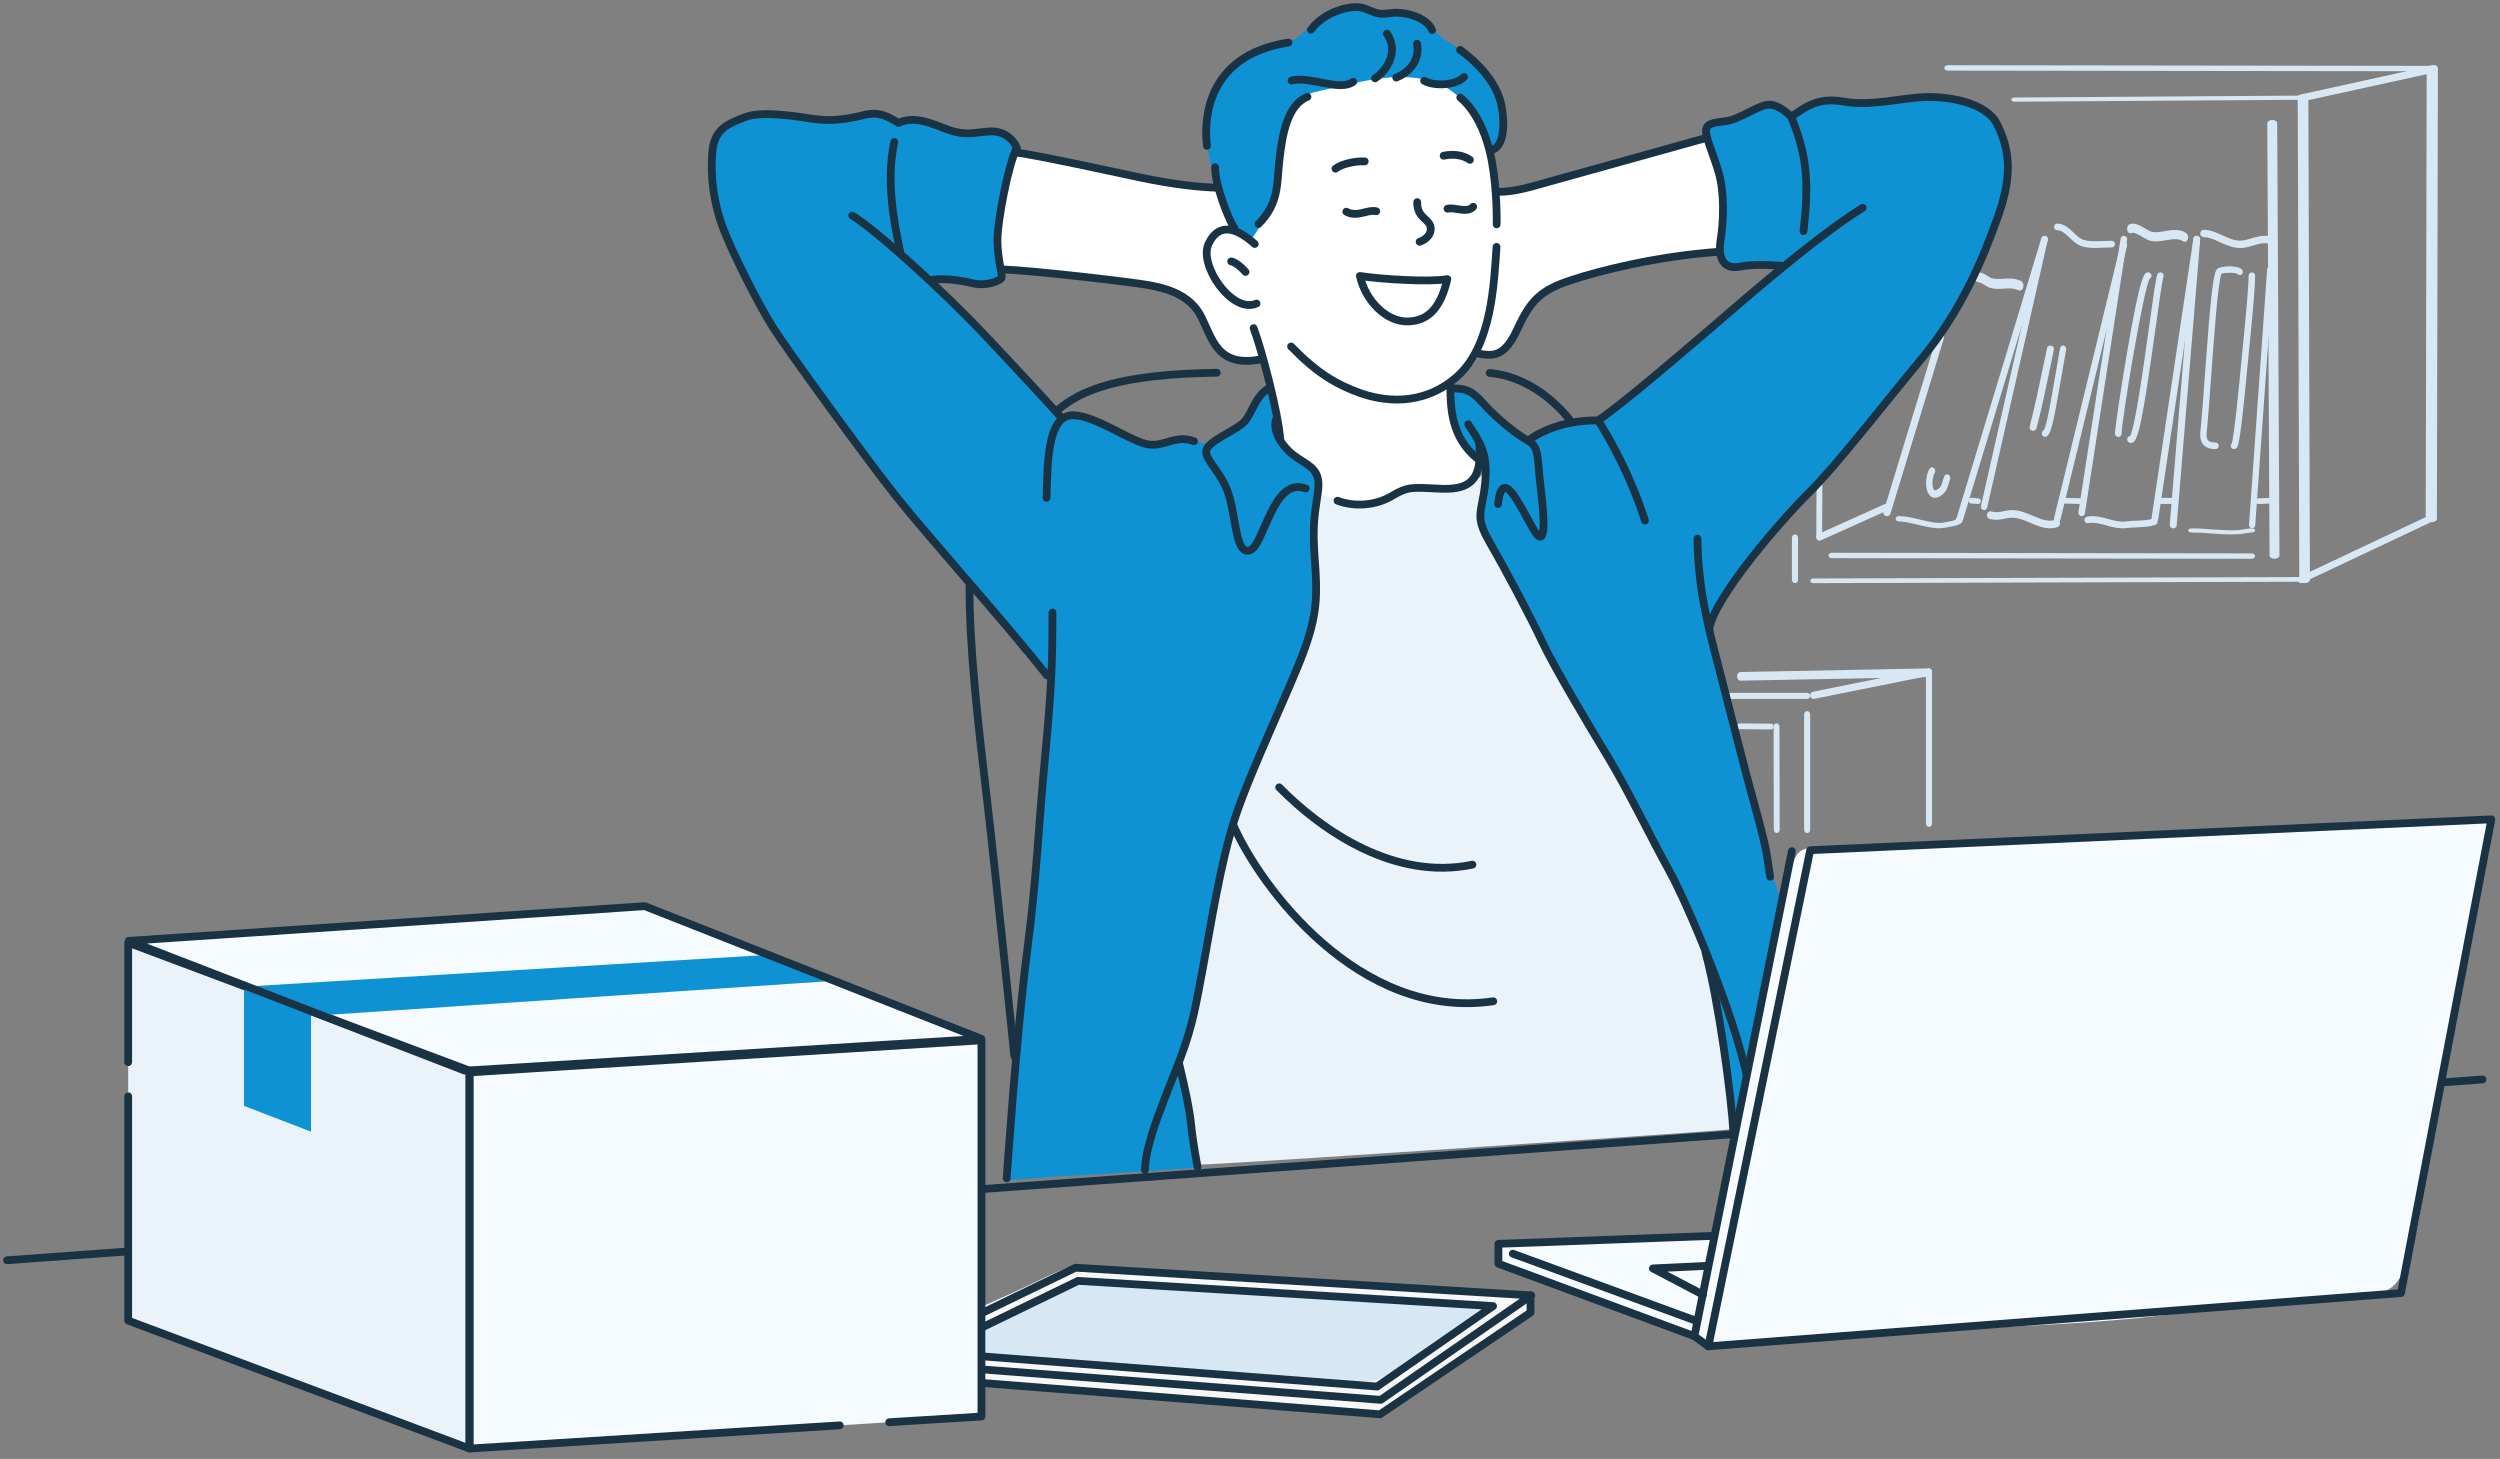
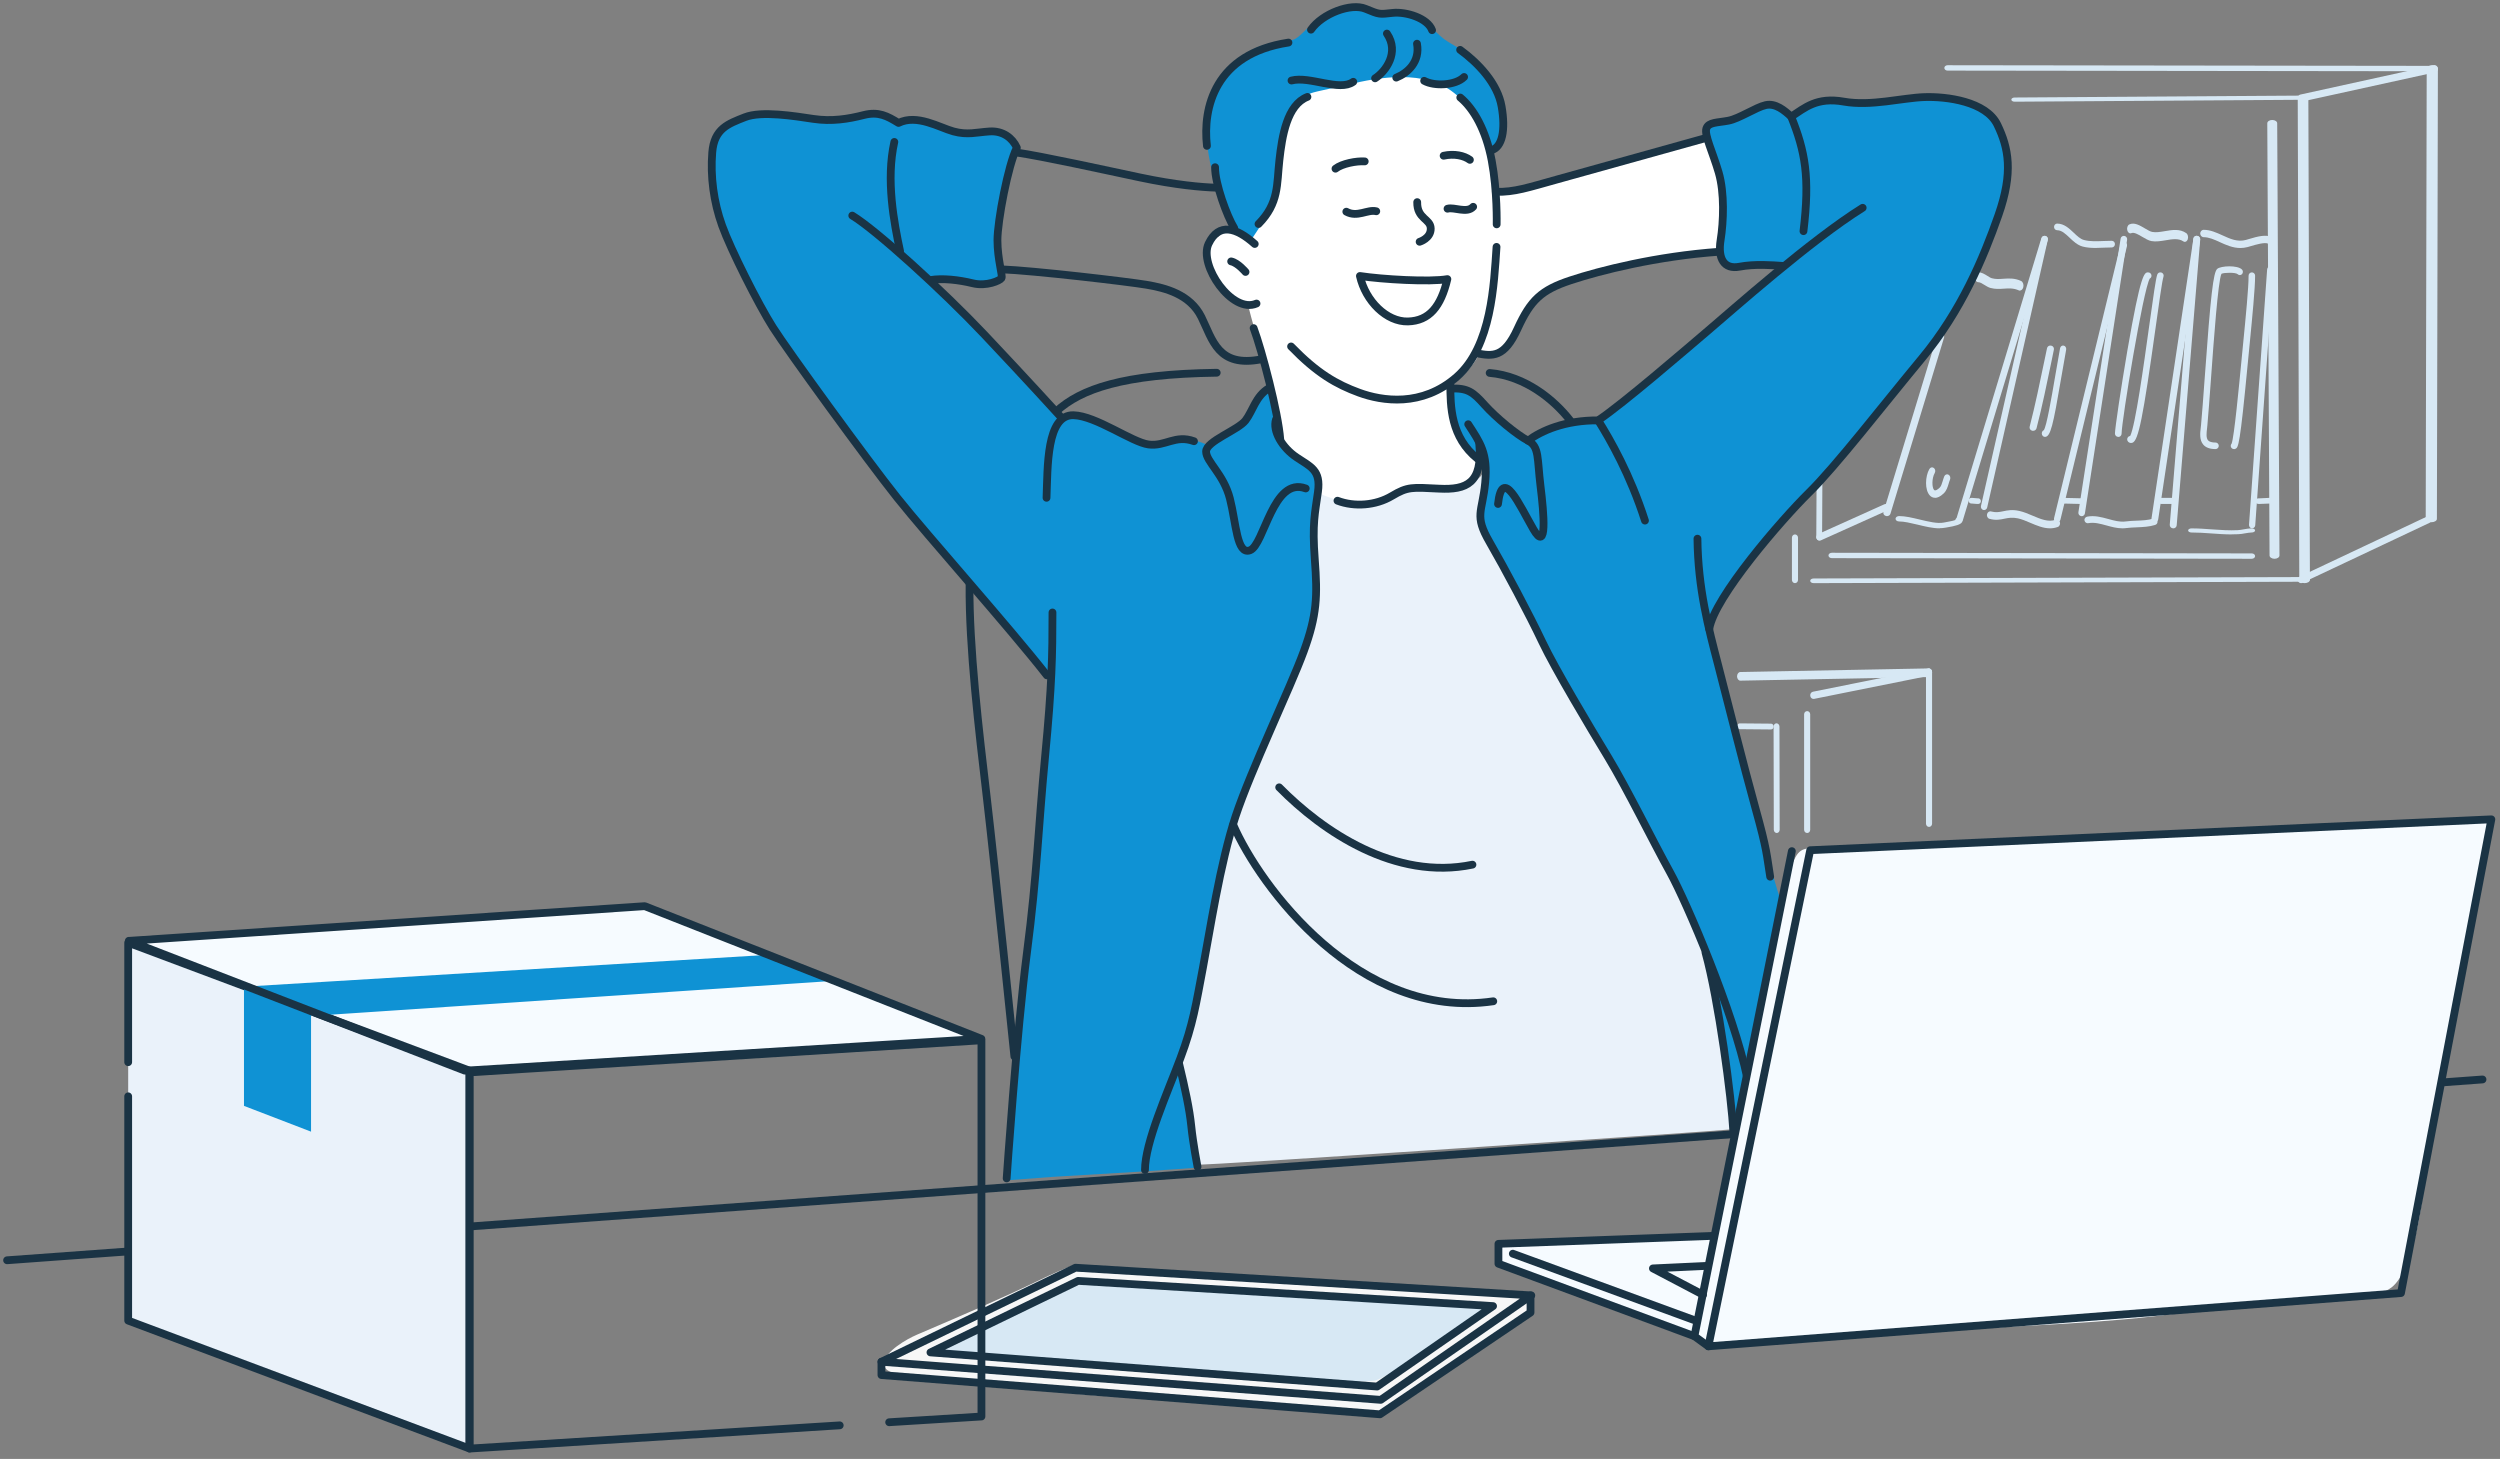
<svg xmlns="http://www.w3.org/2000/svg" fill="none" height="206" viewBox="0 0 353 206" width="353">
  <rect x="0" y="0" width="353" height="206" fill="#808080" stroke="none" />
  <path clip-rule="evenodd" d="m180.61 62.32c-.38-.06.1-1.35.03-1.67-.25-1.11-.41-2.24-.64-3.35-.99-4.71-2.66-9.75-3.81-14.35 0 0-1.46-.4-1.72-.6-1.71-1.28-4.49-4.43-4.1-6.76.2-1.21 1.03-1.69 1.92-2.39 1.67-1.34 3.19-1.96 4.1-3.99 1.7-3.82 1.59-8.27 3.35-12.08 3.54-7.66 13.59-11.66 21.26-8.46 4.53 1.89 6.99 4.2 8.66 8.66.96 2.57 1.46 7.35 1.68 10.05.29 3.46.6 8.58.16 12.12-.39 3.14-.84 5.75-1.85 8.77-.76 2.27-2.26 4.15-4.05 5.64-.42.35-.97.92-.97.92s.2 3.28.32 3.69c.25.83 1.01 3.19 1.89 4.45 1.06 1.51 2.24 1.89 2.24 1.89s.45 2.08-2.01 3.61c-2.03 1.27-5.85.35-8.1.6-1.71.19-2.54 1.16-4.13 1.76-1.27.47-2.6.8-3.92.6-2.58-.39-4.89-.81-4.89-.81s.47-2.74-.1-3.57c-.91-1.32-2.96-1.99-3.89-3.24-.34-.46-.91-1.4-1.44-1.49z" fill="#fff" fill-rule="evenodd" />
-   <path clip-rule="evenodd" d="m174.02 31.93c-.19-1.13-1-2.54-1.35-3.47-.13-.36-.81-1.76-.81-1.76s-2.21-.14-3.3-.42c-3.76-.97-9.19-1.6-11.97-2.2-2.77-.6-9.01-1.82-9.01-1.82l-3.95-.71s-2.34 4.92-2.66 6.2c-.3 1.22-.4 2.44-.37 3.7.04 1.8.62 6.66.62 6.66s4.19.5 5.73.66c4.72.5 9.37.46 14.07 1.4 1.42.28 3.95.68 5.27 1.32 4.62 2.26 4.23 7.8 7.98 9.17.93.34 3.79.04 3.79.04s1.53-.38 1.49-.9c-.09-1.39-.46-2.95-.99-4.24-.57-1.41-.89-3-1.35-4.46-.72-2.26-1.17-3.72-1.97-5.96-.85-2.41-1.22-3.21-1.22-3.21z" fill="#fff" fill-rule="evenodd" />
  <path clip-rule="evenodd" d="m241.02 19.62s1.82 3.72 2.05 5.48c.32 2.48.37 4.29.32 6.78-.01.64-.54 3.52-.54 3.52s-1.44.21-1.9.26c-1.12.1-2.32.24-3.42.45-5.29.99-12.51 1.65-17.35 4.19-2.07 1.09-3.95 2.54-4.63 3.8-.68 1.27-1.6 4.29-3.46 5.47-.92.59-1 .44-2.05.67-.13.03-2.1.07-2.1.07s1.14-2.39 1.22-2.79c.42-1.96.6-4.01.78-6.01.26-3 .6-6.5.27-9.49-.09-.83-.47-2.93.2-3.68 1-1.11 2.47-1.56 3.83-1.71 2.38-.26 3.73-.98 6.08-1.46 1.49-.31 5.7-1.38 5.7-1.38s6.98-1.26 10.13-2.8c1.13-.55 4.88-1.36 4.88-1.36z" fill="#fff" fill-rule="evenodd" />
  <path clip-rule="evenodd" d="m209.71 66.27c.4 2.76-1.28 5.49-.54 8.28.55 2.06 2.56 4.51 3.7 6.32 2.41 3.86 4.61 7.93 6.79 11.92 7.33 13.36 15.79 26.4 21.1 40.76 2.1 5.68 4.5 25.84 3.78 25.91-2.64.28-75.03 5.21-75.48 4.98-.47-.24-.28-1.27-.47-1.72-.69-1.6-.09-2.87-.54-4.56-1.25-3.18-2.15-7.2-1.18-10.2-.33-2.28.59-4.9.95-7.15 2.74-17.1 6.54-33.91 10.73-50.65 1.15-4.62 2.17-9.43 3.1-14.06.43-2.15 3.06-7.66 3.06-7.66s1.6 1.31 2.37 1.57c2.51.84 5.14 2.26 7.79 1.2 1.54-.62 3.07-1.75 4.65-2.15 2.14-.53 4.53.31 6.67-.12 1.15-.23 2.03-.84 2.86-1.67.52-.52.51-2 .65-1.01z" fill="#eaf2fa" fill-rule="evenodd" />
  <path clip-rule="evenodd" d="m205.33 54.53c.88-.32 2.35.56 2.89 1.11.71.71 2.78 2.86 4.71 4.29 1.77 1.31 3.14 2.21 3.14 2.21s1.73-1.71 2.94-1.83c1.7-.17 7.09-1.13 7.09-1.13s5.96-5.19 9.06-7.5c1.91-1.42 9.61-8.11 9.61-8.11l7.18-5.64s-1.48-.7-1.99-.7c-1.52 0-1.95.14-3.45.39-.52.09-2.21.56-2.97-.39s-.48-2.22-.48-2.86c0-2.31.55-4.49.06-6.95-.52-2.61-1.18-6.11-1.46-6.75s-.73-2.72-.34-3.11c.88-.88 3.57-.61 4.63-1.22 1.34-.77 2.73-2.17 4.64-1.41 1.13.45 2.35 1.68 2.35 1.68s3.1-1.91 4.14-2.17c2.02-.51 2.71-.16 4.68.17 3.54.59 7.84-.83 11.36-.83 1.98 0 6.15.74 7.65 2.24 1.41 1.41 2.18 3.61 2.47 5.46 1.04 6.78-2.44 14.46-6.17 20.21-6.54 10.06-12.62 17.65-20.58 26.66-3.75 4.25-7.34 8.32-10.86 12.71-1.32 1.65-4.35 7.01-4.35 7.01s1.35 5.22 1.68 6.83c1.05 5.05 2.48 9.51 3.78 14.49 1.24 4.74 2.01 7.92 3.19 12.67.47 1.88 1.69 5.77 1.69 5.77s-1.77 11.3-3.04 16.41c-.92 3.7-2.75 15.43-2.75 15.43l-1.37-2.28s-.58-6.53-.9-9.42c-.59-5.41-2.03-11.85-2.03-11.85s-5.51-12.97-8.76-18.78c-1.59-2.84-4.37-8.34-6.06-11.1-4.84-7.94-5.81-9.84-9.47-16.7-1.88-3.52-5.68-9.67-6.95-13.46-.39-1.17-1.3-.86-1.05-3.93s.31-6.74.31-6.74-2.22-1.66-2.91-2.7c-.76-1.13-2-5.77-2-5.77s-.24-2.06.65-2.37z" fill="#0f92d4" fill-rule="evenodd" />
  <path clip-rule="evenodd" d="m179.42 54.63s.35 1.59 1 4.47c.17.76.02 2.81.65 3.45 1.87 1.88 4.59 2.81 5.17 5.7.5 2.52-.98 4.63-.8 7.18s.22 5.21.34 8.09c.14 3.26-.77 6.07-2.04 9.63-1.38 3.89-3.7 8.04-4.99 11.26-2.38 5.96-5.24 13.19-5.99 17.87-.67 4.17-2.34 11.67-3.12 15.87-1.01 5.43-3.16 12-3.16 12s.43 2.48.89 4.34c.56 2.24.5 3.42 1.08 5.72.25.99.66 4.66.66 4.66l-7.54.53-12.89.77-6.49.49s.53-5.24.53-6.08c0-4.55.61-9.96 1.05-14.43 1.27-12.71 2.56-23.5 3.72-36.24.36-3.97.75-14.1.75-14.1s-4.37-5.2-5.96-6.96c-3.92-4.36-7.36-8.84-11.31-13.19-3.83-4.22-7.81-9.77-11.09-14.12-5.05-6.69-9.09-12.33-13.46-19.83-2.93-5.03-5.37-10.53-5.95-16.29-.28-2.82-.11-5 2.08-7.18 2.99-2.99 7.95-1.54 11.74-1.16 1.74.17 3.16 0 4.84-.41 1.44-.36 3.39-.78 4.92-.39 1.09.27 2.61 1.09 2.61 1.09s2.43-.49 3.47-.28c1.46.29 3.52 1.16 4.95 1.45 2.09.42 3.71-.4 5.1.14 1.4.53 3.06 1.31 3.3 1.92.54 1.35-.91 3.06-1.15 4.28-.35 1.8-1.14 4.14-1.3 5.98-.19 2.3.03 5.11.29 6.42s-.15 2.31-.57 2.49c-1.86.78-3.13.83-5.25-.08-.32-.14-4.04-.04-4.04-.04s2 1.88 2.5 2.47c1.4 1.67 2.62 2.92 4.13 4.49 3.52 3.65 5.8 5.37 8.23 8.41.84 1.05 3.54 3.76 3.54 3.76s2.22.04 3.58.38c2.43.62 6.54 3.36 8.51 3.56 1.97.21 3.55-.67 5.53-.67 1.5 0 3.02.79 3.02.79s2.58-.78 4.46-2.46c1.26-1.12 1.91-3.02 2.37-3.94.28-.55 2.1-1.76 2.1-1.76z" fill="#0f92d4" fill-rule="evenodd" />
  <path clip-rule="evenodd" d="m204.12 40.13c.41.18.04.73-.11 1.1-.44 1.1-1 2.09-1.91 2.9-2.78 2.49-6.34.39-8.01-2.12-.22-.32-1.79-2.05-1.43-2.6.21-.32.93.09 1.21.17 1.25.36 2.51.31 3.77.56 1.24.25 2.85.29 4.11.13.62-.08 1.8-.4 2.36-.15z" fill="#fff" fill-rule="evenodd" />
  <path d="m325.41 82.34c-.41 0-.75-.21-.75-.47l-.22-67.9c0-.26.33-.47.75-.47s.75.21.75.47l.22 67.9c0 .26-.33.47-.75.47z" fill="#d7e8f4" />
  <path d="m253.45 82.34c-.24 0-.43-.21-.43-.46v-5.96c0-.25.19-.46.43-.46s.43.21.43.46v5.96c0 .25-.19.46-.43.46z" fill="#d7e8f4" />
  <path d="m256.08 82.34c-.26 0-.48-.15-.48-.33s.21-.33.48-.33l69.6-.2c.26 0 .48.15.48.33s-.21.33-.48.33z" fill="#d7e8f4" />
  <path d="m284.46 14.36c-.25 0-.46-.13-.46-.29s.2-.3.46-.3l40.38-.27c.23-.01.46.13.47.29 0 .16-.2.3-.46.3l-40.38.27z" fill="#d7e8f4" />
  <path d="m343.3 73.74c-.44 0-.79-.21-.79-.47l.14-63.6c0-.26.36-.47.79-.47s.79.21.79.47l-.14 63.6c0 .26-.36.47-.79.47z" fill="#d7e8f4" />
  <path d="m324.9 82.34c-.17 0-.34-.1-.42-.28-.1-.24 0-.53.23-.64l18.01-8.5c.23-.11.5 0 .61.24.1.24 0 .53-.23.64l-18.01 8.5c-.06.03-.12.04-.19.04z" fill="#d7e8f4" />
  <path d="m324.91 14.36c-.22 0-.41-.17-.46-.41-.05-.28.11-.55.37-.6l18.85-4.14c.25-.06.5.12.55.4s-.11.55-.37.6l-18.85 4.14s-.06.01-.09.01z" fill="#d7e8f4" />
  <path d="m342.91 10.06-67.91-.09c-.26 0-.46-.17-.46-.38s.21-.38.46-.38l67.91.09c.26 0 .46.17.46.38s-.21.38-.46.38z" fill="#d7e8f4" />
  <path d="m321.16 78.9c-.38 0-.7-.21-.7-.47l-.32-61.02c0-.26.31-.47.7-.47s.7.21.7.47l.32 61.02c0 .26-.31.47-.7.47z" fill="#d7e8f4" />
  <path d="m317.94 78.9-59.29-.09c-.26 0-.47-.17-.47-.38s.21-.38.48-.38l59.29.09c.26 0 .47.17.47.38s-.21.38-.48.38z" fill="#d7e8f4" />
  <path d="m256.87 76.32c-.23 0-.41-.21-.41-.46l.04-7.69c0-.25.18-.45.41-.45s.41.21.41.46l-.04 7.69c0 .25-.18.45-.41.45z" fill="#d7e8f4" />
  <path d="m272.38 116.76c-.24 0-.43-.21-.43-.46v-21.45c0-.25.19-.46.43-.46s.43.21.43.46v21.45c0 .25-.19.46-.43.46z" fill="#d7e8f4" />
  <path d="m255.17 117.62c-.24 0-.43-.2-.43-.45v-16.31c0-.25.19-.45.43-.45s.43.2.43.45v16.31c0 .25-.19.45-.43.45z" fill="#d7e8f4" />
  <path d="m256.07 98.69c-.22 0-.42-.17-.46-.42-.05-.28.12-.55.38-.6l16.26-3.27c.26-.05.5.13.55.41s-.12.55-.38.6l-16.26 3.27s-.06 0-.09 0z" fill="#d7e8f4" />
  <path d="m245.74 96.11c-.26 0-.46-.27-.47-.6 0-.33.2-.61.46-.62l26.6-.51c.22 0 .47.26.48.6s-.2.61-.46.62l-26.6.51z" fill="#d7e8f4" />
-   <path d="m255.15 98.69h-11.15c-.25 0-.45-.19-.45-.43s.2-.43.45-.43h11.15c.25 0 .45.19.45.43s-.2.43-.45.43z" fill="#d7e8f4" />
  <path d="m250.88 117.62c-.23 0-.42-.21-.42-.46l-.03-14.57c0-.25.19-.46.41-.46s.42.21.42.46l.03 14.57c0 .25-.19.46-.41.46z" fill="#d7e8f4" />
  <path d="m250.07 103-4.43-.04c-.2 0-.37-.19-.36-.41 0-.22.16-.41.37-.41l4.43.04c.2 0 .37.19.36.41 0 .22-.17.41-.37.41z" fill="#d7e8f4" />
  <path d="m318 74.6h-.03c-.24-.02-.42-.24-.41-.5l2.56-36.07c.02-.26.24-.45.47-.43.24.02.42.24.41.5l-2.56 36.07c-.02.24-.21.43-.44.43z" fill="#d7e8f4" />
  <path d="m306.86 74.6h-.04c-.27-.02-.47-.25-.45-.51l3.32-40.36c.02-.26.26-.47.53-.43.27.02.47.25.45.51l-3.32 40.36c-.02.25-.23.44-.49.44z" fill="#d7e8f4" />
  <path d="m304.27 73.74s-.05 0-.07 0c-.26-.04-.44-.28-.41-.53l5.92-39.51c.04-.26.28-.43.54-.4.26.04.44.28.41.53l-5.92 39.51c-.03.23-.24.4-.47.4z" fill="#d7e8f4" />
  <path d="m293.93 72.88s-.05 0-.07 0c-.25-.04-.43-.28-.39-.54l5.96-38.64c.04-.26.28-.43.53-.39s.43.28.39.54l-5.96 38.64c-.04.23-.23.4-.46.4z" fill="#d7e8f4" />
  <path d="m290.48 73.74s-.07 0-.11-.01c-.25-.06-.4-.31-.34-.56l9.4-38.65c.06-.25.31-.4.56-.34s.4.31.34.56l-9.4 38.65c-.05.21-.24.35-.45.35z" fill="#d7e8f4" />
  <path d="m280.15 72.02s-.07 0-.1-.01c-.24-.06-.39-.31-.34-.56l8.56-37.79c.06-.25.3-.4.54-.35.24.06.39.31.34.56l-8.56 37.79c-.05.21-.23.36-.44.36z" fill="#d7e8f4" />
  <path d="m276.72 73.74s-.09 0-.14-.02c-.25-.07-.39-.33-.31-.58l11.97-39.51c.07-.25.33-.39.59-.31.25.07.39.33.31.58l-11.97 39.51c-.06.2-.25.33-.45.33z" fill="#d7e8f4" />
  <path d="m266.44 72.88s-.09 0-.14-.02c-.27-.07-.43-.32-.36-.56l7.58-24.9c.07-.24.35-.38.63-.32.27.07.43.32.36.56l-7.58 24.9c-.06.2-.27.34-.49.34z" fill="#d7e8f4" />
  <path d="m315.13 75.46c-.97 0-1.95-.07-2.9-.14-.92-.07-1.88-.13-2.79-.13-.27 0-.48-.13-.48-.29s.22-.29.48-.29c.97 0 1.95.07 2.9.14 1.25.09 2.44.17 3.62.11.25-.01.52-.06.81-.11.38-.07.77-.14 1.17-.14.27 0 .48.13.48.29s-.22.29-.48.29-.57.06-.9.11c-.32.06-.66.12-1 .13-.3.02-.6.02-.9.02z" fill="#d7e8f4" />
  <path d="m299.69 74.6c-.79 0-1.54-.21-2.27-.41-.88-.24-1.71-.47-2.52-.32-.26.06-.52-.11-.57-.37-.05-.25.12-.5.38-.55 1.04-.2 2.02.07 2.97.33.84.23 1.64.46 2.45.35.49-.07 1.01-.09 1.53-.11.82-.03 1.67-.07 2.35-.29.25-.08.53.05.61.3s-.05.51-.31.59c-.81.26-1.73.3-2.62.34-.51.02-.99.04-1.43.1-.2.03-.39.04-.58.04z" fill="#d7e8f4" />
  <path d="m289.46 74.6c-.96 0-1.89-.4-2.81-.79-.6-.26-1.18-.5-1.73-.62-.8-.17-1.33-.06-1.89.05-.6.13-1.23.26-2.11.02-.26-.07-.42-.37-.35-.65.06-.29.33-.47.59-.39.67.18 1.14.08 1.69-.03.6-.13 1.28-.27 2.26-.05.64.14 1.28.41 1.89.67 1.15.49 2.24.95 3.24.58.26-.09.53.06.62.34.08.28-.05.59-.31.68-.36.13-.73.19-1.09.19z" fill="#d7e8f4" />
  <path d="m273.88 74.6c-.98 0-2.06-.26-3.12-.52-.97-.23-1.89-.45-2.61-.45-.28 0-.5-.17-.5-.38s.23-.38.5-.38c.89 0 1.87.24 2.92.49 1.22.29 2.48.6 3.37.43l.16-.03c.96-.16 1.34-.27 1.49-.34.01-.12.11-.24.27-.3.25-.09.55-.02.67.17.1.14.1.3 0 .45-.2.31-.81.52-2.23.75l-.13.02c-.26.05-.52.07-.8.07z" fill="#d7e8f4" />
  <path d="m316.35 35.02c-1.09 0-2.05-.44-2.93-.84-.78-.36-1.52-.69-2.26-.69-.27 0-.49-.24-.49-.52s.22-.52.49-.52c.94 0 1.81.4 2.65.78 1.09.5 2.12.97 3.31.65.12-.03.28-.08.44-.13 1.23-.37 2.4-.67 3.15-.27.25.13.34.45.22.7-.12.26-.42.36-.66.23-.47-.25-1.8.15-2.44.34-.18.06-.34.1-.48.14-.35.09-.69.13-1.02.13z" fill="#d7e8f4" />
  <path d="m308.49 34.15c-.07 0-.14-.02-.21-.07-.66-.46-1.6-.31-2.5-.15-.68.11-1.38.23-2.01.11-.41-.08-.84-.34-1.27-.59-.55-.33-1.18-.7-1.55-.53-.24.11-.5-.07-.58-.41s.05-.71.29-.82c.7-.33 1.46.12 2.2.56.39.23.75.45 1.04.5.51.1 1.12 0 1.77-.11 1.04-.18 2.12-.36 3.03.28.23.16.32.55.21.87-.08.23-.24.36-.41.36z" fill="#d7e8f4" />
  <path d="m295.9 35.01c-.63 0-1.25-.04-1.84-.2-.73-.2-1.29-.73-1.83-1.24-.57-.54-1.11-1.06-1.76-1.06-.24 0-.44-.21-.44-.47s.2-.47.44-.47c.98 0 1.7.69 2.34 1.29.48.46.94.9 1.46 1.03.85.23 1.83.18 2.77.14.39-.02.77-.03 1.15-.03.24 0 .44.21.44.47s-.2.47-.44.47c-.36 0-.74.02-1.11.03-.39.02-.78.04-1.18.04z" fill="#d7e8f4" />
  <path d="m285.21 41.04c-.05 0-.11-.01-.16-.04-.73-.33-1.4-.29-2.11-.24-.6.04-1.21.08-1.88-.1-.31-.08-.6-.27-.88-.44-.3-.19-.59-.37-.83-.37-.28 0-.51-.31-.51-.7s.23-.7.51-.7c.46 0 .88.26 1.26.5.24.15.46.29.65.34.54.15 1.07.11 1.62.07.77-.05 1.58-.11 2.49.31.27.12.41.52.32.88-.07.29-.27.48-.49.48z" fill="#d7e8f4" />
  <path d="m315.44 63.41c-.17 0-.33-.09-.41-.25-.09-.17-.05-.38.07-.51.36-.86 1.07-8.35 1.38-11.57.08-.87.18-1.81.27-2.78.35-3.57.75-7.61.75-9.38 0-.25.21-.46.46-.46s.46.2.46.46c0 1.82-.4 5.88-.75 9.47-.09.97-.19 1.9-.27 2.77-1.13 11.9-1.35 12.01-1.75 12.21-.07.03-.14.05-.21.05z" fill="#d7e8f4" />
  <path d="m312.84 63.41c-.81 0-1.38-.21-1.74-.63-.55-.65-.45-1.6-.35-2.43l.04-.37c.14-1.49.31-3.83.51-6.55.85-11.83 1.22-15.01 1.78-15.47.53-.44 2.87-.54 3.49.1.17.18.17.47 0 .65s-.45.18-.62 0c-.29-.26-1.89-.24-2.28-.05-.48.99-1.08 9.31-1.48 14.84-.2 2.72-.37 5.07-.51 6.57l-.04.39c-.08.67-.16 1.37.13 1.71.18.21.55.32 1.08.32.24 0 .44.21.44.46s-.2.46-.44.46z" fill="#d7e8f4" />
  <path d="m300.91 62.55c-.15 0-.31-.06-.42-.18-.18-.19-.18-.48 0-.67.08-.08.18-.13.29-.14.72-1.37 1.94-10.16 2.68-15.49.59-4.24.93-6.66 1.14-7.29.08-.25.34-.38.59-.3s.38.35.29.6c-.19.57-.63 3.76-1.1 7.12-1.79 12.83-2.43 16.03-3.29 16.32-.06.02-.12.03-.19.03z" fill="#d7e8f4" />
  <path d="m299.1 61.69c-.26 0-.47-.21-.47-.47 0-.68.83-6.32 1.75-11.7 1.91-11.06 2.41-11.06 2.94-11.06.26 0 .47.21.47.47 0 .17-.09.33-.24.4-.92 1.5-3.98 20.12-3.98 21.9 0 .26-.21.47-.47.47z" fill="#d7e8f4" />
  <path d="m288.74 61.69c-.24 0-.44-.22-.44-.49 0-.21.12-.39.29-.46.4-.61 1.06-4.45 1.59-7.56.23-1.31.46-2.68.7-4 .05-.27.28-.44.52-.38.24.05.39.32.34.58-.24 1.32-.47 2.68-.7 3.99-1.15 6.75-1.5 8.32-2.3 8.32z" fill="#d7e8f4" />
  <path d="m287.07 60.83s-.08 0-.12-.01c-.27-.06-.43-.32-.36-.58.77-2.98 1.45-6.27 2.11-9.45l.34-1.62c.05-.26.31-.43.58-.37.27.05.44.3.39.56l-.33 1.62c-.66 3.19-1.34 6.49-2.12 9.49-.06.22-.26.36-.48.36z" fill="#d7e8f4" />
  <path d="m273.23 70.29c-.36 0-.61-.19-.73-.32-.75-.78-.67-2.71-.07-3.75.14-.24.42-.3.63-.14s.26.48.12.72c-.42.72-.41 2.06-.08 2.39.19.2.65-.2.78-.33.21-.2.3-.53.42-.91.07-.23.14-.47.23-.69.11-.26.38-.36.61-.23.22.13.31.44.2.7-.08.18-.13.37-.19.56-.14.46-.29.99-.7 1.38-.5.48-.91.63-1.23.63z" fill="#d7e8f4" />
  <path d="m256.96 76.32c-.19 0-.37-.1-.45-.28-.12-.24 0-.52.24-.64l9.33-4.2c.25-.11.54 0 .66.23.12.24 0 .52-.24.64l-9.33 4.2c-.07.03-.14.05-.21.05z" fill="#d7e8f4" />
  <path d="m279.32 71.16h-.16l-.73-.06h-.08c-.21 0-.38-.18-.38-.4s.17-.4.38-.4h.11l.73.06h.13c.21 0 .38.18.38.4s-.17.4-.38.4z" fill="#d7e8f4" />
  <path d="m293.85 71.16c-.42 0-.84-.01-1.26-.03-.41-.02-.82-.03-1.23-.03-.26 0-.47-.18-.47-.4s.21-.4.47-.4c.42 0 .85.01 1.27.03.41.01.82.03 1.23.03.26 0 .47.18.47.4s-.21.4-.47.4z" fill="#d7e8f4" />
  <path d="m306.7 71.16h-1.51c-.29 0-.53-.19-.53-.43s.24-.43.53-.43h1.51c.29 0 .53.19.53.43s-.24.43-.53.43z" fill="#d7e8f4" />
  <path d="m318.94 71.16c-.29 0-.52-.18-.52-.4s.23-.4.52-.4h.22l1.06-.05s.08-.01.12-.01h.15c.28 0 .51.17.52.39s-.21.4-.49.41l-1.57.06z" fill="#d7e8f4" />
  <path clip-rule="evenodd" d="m151.22 178.83c1.17-.29 4.62.04 8.41.22 7.39.37 17.1 1.05 20.82 1.39 3.31.31 9.11.66 15.68.95 7.89.35 15.86 1.09 16.91 1.4.74.22 2.42.53 2.91 1.88.46 1.28-2.42 2.12-3.29 2.84-2.13 1.75-8.15 5.62-10.72 7.34-1.7 1.14-4.38 3.86-6.26 4.66-1.29.56-8.05-.65-10.82-.73-5.4-.16-11.22-.66-16.59-1-7-.44-14.33-.55-21.18-1.52-6.41-.91-12.97-1.1-17.43-1.86-.91-.16-5.1-.15-4.85-1.96.23-1.66 3.22-3.36 4.64-3.97 5.92-2.54 11.8-5.02 17.62-7.86 1.3-.63 3.55-1.65 4.15-1.8z" fill="#f7f7f7" fill-rule="evenodd" />
  <path clip-rule="evenodd" d="m209.98 184.95c-.63-.93-3.44-.67-4.52-.8-3.64-.43-44.13-2.74-50.11-2.85-2.66-.05-3.45.19-4.9.71-1.74.63-3.32 1.63-5.07 2.4-2.51 1.11-5.18 2.04-7.6 3.2-1.17.56-6.15 2.6-6.09 2.81.09.32 3.92.75 4.91.81 2.45.16 8.49.68 12.39.97 5.26.41 24.56 1.45 29.24 2.08 3.85.51 14.86 1.06 16.12.6 2.22-.81 16.07-9.32 15.64-9.95z" fill="#d7e8f4" fill-rule="evenodd" />
  <path clip-rule="evenodd" d="m176.65 33.82c.14-.04 1.72-2.56 2.01-3.02.79-1.24.95-2.43 1.22-3.86.83-4.36.18-11.76 5.27-13.79.59-.24 4.05-.91 5.13-1.18 4.54-1.13 10.91-2.15 15.03 1.15 1.58 1.27 2.86 2.42 3.7 4.38.41.97 1.55 3.9 1.89 3.9.75 0 1.63-2.52 1.65-2.73.2-2.59-1.38-6.53-2.93-8.71-1.27-1.78-3.36-2.99-5.2-4.09-1.51-.91-2.5-2.51-4.09-3.47-2.1-1.26-4.09-.26-6.24-.69-1.89-.38-3.3-.84-5.27-.35-1.91.48-2.31 1.07-3.81 2.27-.46.37-1.75 1.81-2.36 1.96-1.27.32-2.6.37-3.88.69-4.5 1.12-6.92 5.37-7.97 9.56-1.17 4.69.58 9.28 2.03 13.63.52 1.57 1.27 2.75 2.57 3.62.3.2.84.86 1.25.72z" fill="#0f92d4" fill-rule="evenodd" />
  <g stroke="#1a3344" stroke-linecap="round" stroke-linejoin="round" stroke-width="1.1">
    <path d="m177.17 34.45c-2.63-2.35-5.08-3.05-6.52-.04s3.33 9.96 6.77 8.45" />
    <path d="m173.84 36.91c.95.2 2.03 1.49 2.03 1.49" />
    <path d="m171.57 23.61c-.03 2.3 1.69 6.94 2.71 8.6" />
    <path d="m177.7 31.63c2.91-2.95 2.57-5.59 2.95-9.01s1.08-7.82 3.96-8.94" />
    <path d="m170.42 20.6c-.61-5.38 1.12-13 11.51-14.59" />
    <path d="m182.36 11.37c2.56-.67 6.8 1.6 8.72.18" />
    <path d="m194.16 11.06c1.49-.95 3.49-3.65 1.67-6.32" />
    <path d="m197.15 10.96c1.63-.66 3.39-2.25 2.93-4.79" />
    <path d="m201.09 11.41c1.42.79 4.42.68 5.64-.54" />
    <path d="m185.11 4.19c1.61-2.29 5.66-3.8 7.7-2.95 2.04.85 1.94.78 3.84.58s4.94.74 5.56 2.44" />
    <path d="m206.17 7.04c2.54 1.85 5.3 4.73 5.86 8.01.57 3.28.12 5.76-1.49 6.18" />
    <path d="m206.19 13.77c1.89 1.56 3.63 4.6 4.44 8.9s.7 9.01.7 9.01" />
    <path d="m211.31 34.86c-.36 5.25-.68 14.02-5.61 18.35s-10.58 3.41-13.78 2.24-5.93-2.72-9.62-6.53" />
    <path clip-rule="evenodd" d="m192.02 38.97c3.12.48 9.93.88 12.35.44-.92 3.89-2.57 5.9-5.57 5.98s-5.98-2.86-6.78-6.42z" fill-rule="evenodd" />
    <path d="m200.11 28.54c-.04 2.38 1.89 2.34 1.91 3.73s-1.57 1.87-1.57 1.87" />
    <path d="m188.57 23.82c.93-.73 2.98-1.11 4.13-1.03" />
    <path d="m203.84 21.99c1.51-.33 2.89-.02 3.71.58" />
    <path d="m204.39 29.47c.94-.27 2.75.7 3.62-.27" />
    <path d="m194.33 29.83c-1.23-.3-2.68.92-4.23.06" />
    <path d="m208.49 49.88c2.29.44 3.91.64 5.78-3.44s3.34-5.48 7.5-6.86 12.15-3.4 20.95-4.03" />
    <path d="m211.21 27.09c2.7.04 4.44-.58 8.76-1.78s21-5.85 21-5.85" />
    <path d="m143.38 21.51c3.91.57 12.45 2.46 17.56 3.54s8.76 1.39 10.78 1.45" />
    <path d="m141.38 38.03c4.52.17 17.85 1.73 20.51 2.18s6.15 1.33 7.75 4.56 2.32 7.18 8.47 5.96" />
    <path d="m177.01 46.33c1.18 3.15 3.5 12.04 3.76 15.69" />
    <path d="m204.79 54.09c-.01 3.4.07 7.65 3.85 10.69" />
    <path d="m179.19 54.8c-1.91 1.14-2.28 3.21-3.33 4.57s-5.56 2.93-5.56 4.38 2.47 3.18 3.36 6.64.96 8.01 2.84 7.31c2.01-.74 3.24-10.46 7.87-8.73" />
    <path d="m180.17 59.23c-.52 1.64.89 4 2.91 5.35s3.43 1.81 3.02 4.84-.84 4.43-.45 9.59.32 7.83-1.57 12.99-7.44 16.69-9.62 23.27-3.66 16.4-4.62 21.44-1.36 7.9-3.18 12.74-4.99 11.89-4.99 15.75" />
    <path d="m166.48 150.15c.85 3.53 1.49 6.48 1.73 8.88s.88 5.72.88 5.72" />
    <path d="m207.31 59.9c1.67 2.59 2.8 4.05 2.4 8.26s-1.59 4.57.61 8.37 5.67 10.34 7.45 14.11c1.78 3.76 6.7 12 9.31 16.3s6.41 12.04 8.73 16.22 9 19.81 10.91 29.07" />
    <path d="m240.82 134.51c1.85 6.7 3.68 20.48 3.94 25.44" />
    <path d="m204.81 54.87c2.42-.12 3.19.49 4.8 2.29s4.54 4.22 6.15 5.06 1.28 2.51 1.76 6.42.98 9.53-1.01 6.08-4.39-8.97-4.99-3.56" />
    <path d="m188.85 70.7c2.39.91 5.41.69 7.67-.66s2.86-1.23 6.7-1.04 6.17-.75 5.65-6.36" />
    <path d="m168.59 62.3c-2.64-.96-4.06.78-6.42.46s-7.42-4.05-10.59-4.13c-3.85-.11-3.64 7.34-3.81 11.66" />
    <path d="m120.34 30.44c3.38 2.05 12.8 10.61 18.65 16.8s10.74 11.57 10.74 11.57" />
    <path d="m131.33 39.55c1.75-.3 4.06-.03 6.02.45s3.85-.39 4.06-.72-.57-2.65-.57-5.36 1.51-10.66 2.74-13.07c-.63-1.39-1.99-2.41-3.85-2.29s-3.1.54-5.09 0-5.15-2.5-7.77-1.2c-1.57-.96-2.8-1.66-4.94-1.11s-4.49.93-7.08.54-7.32-1.17-9.67-.24-4.34 1.6-4.61 4.97.18 6.96 1.39 10.33 5.09 11.08 7.17 14.36 13.29 18.71 17.56 24.07 15.82 18.29 21.13 25.08" />
    <path d="m126.28 20.04c-1.2 5.37-.05 11.4.81 15.41" />
    <path d="m148.61 86.48c0 6.02-.07 10.21-1.04 20.32-.97 10.11-1.11 16.48-2.56 27.69s-2.87 31.9-2.87 31.9" />
    <path d="m215.76 62.22c1.86-1.41 5.26-2.9 9.89-2.86 3.54-2.37 12.35-9.98 15.61-12.75 3.27-2.77 14.45-12.73 21.75-17.27" />
    <path d="m251.78 37.55c-1.52-.11-4.02-.3-6.18.11s-3.07-1.14-2.65-3.75.57-6.67-.27-9.55-2.05-5.31-1.74-6.22 1.55-.8 3.11-1.1 3.87-1.89 5.27-2.2 2.65.76 3.6 1.63c1.93-1.25 3.6-2.8 7.43-2.12s8.22-.53 11.37-.64 8.72.61 10.31 3.9 2.27 6.71.15 12.77-5.25 13.52-10.8 20.21-12.13 15.21-15.96 18.98-13.42 14.83-14.07 19.25" />
    <path d="m225.66 59.36c1.7 2.72 4.52 7.63 6.61 14.15" />
    <path d="m239.68 76.06c.08 7.09 1.57 12.65 2.9 17.76s3.58 14.14 5.28 20.26 1.57 6.52 2.09 9.71" />
    <path d="m252.92 16.48c1.98 4.92 2.65 8.54 1.73 16.16" />
    <path d="m149.17 58.07c3.44-3.13 9.31-5.25 22.63-5.44" />
    <path d="m210.34 52.66c5.04.43 9.11 3.81 11.36 6.7" />
    <path d="m136.9 82.54c-.08 8.8 1.32 20.62 2.43 30.04s3.9 36.59 3.9 36.59" />
    <path d="m180.62 111.17c6.15 6.25 16.37 13.19 27.29 10.92" />
    <path d="m174.13 116.47c3.74 8.64 17.79 27.69 36.72 24.91" />
    <path d="m1 177.95 349.53-25.53" />
    <path d="m152.23 180.86-20.85 10.1 63.07 4.82 16.37-11.36z" />
    <path d="m124.46 192.28 27.4-13.28 64.36 3.91-21.26 14.75z" />
    <path d="m124.46 192.28v1.88l70.4 5.54 21.25-14.37v-2.42" />
  </g>
  <path d="m66.29 151.17-48.19-18.06v53.36l48.19 18.06z" fill="#eaf2fa" />
-   <path d="m138.57 146.88-72.28 4.53v53.12l72.28-4.53z" fill="#f6fbff" />
  <path d="m18.1 132.62 72.94-4.68 47.53 18.56-72.94 4.68z" fill="#f6fbff" />
  <path d="m18.1 149.98v-16.87l48.19 18.06v53.36l-48.19-18.06v-31.67" stroke="#1a3344" stroke-linecap="round" stroke-linejoin="round" stroke-width="1.1" />
  <path d="m125.55 200.82 13.03-.81v-53.12l-72.28 4.53v53.12l52.27-3.28" stroke="#1a3344" stroke-linecap="round" stroke-linejoin="round" stroke-width="1.1" />
  <path d="m43.92 142.78-9.47-3.64v17.01l9.47 3.64z" fill="#0f92d4" />
  <path d="m108.3 134.83-73.84 4.49 9.76 4.12 72.85-4.9-8.76-3.71z" fill="#0f92d4" />
  <path d="m18.19 132.85 72.85-4.9 47.53 18.73-72.94 4.5-47.44-18.34z" stroke="#1a3344" stroke-linecap="round" stroke-linejoin="round" stroke-width="1.1" />
  <path clip-rule="evenodd" d="m345.04 151.4c-.92 5.99-3.02 17.86-3.02 17.86s-1.22 10.14-4.33 12.52c-2.26 1.72-6.36 1.27-8.88 1.69-5.91.98-14.82 1.05-20.81 1.9-10.65 1.52-21.39 1.71-32.22 2.43-5.3.35-26.79 2.21-30.38 2.16-4.52-.06-9.61-2.09-11.91-2.95-5.39-2.01-11.31-4.28-16.43-6.14-1.21-.44-5.26-1.91-5.76-3.47-.5-1.57 1.98-1.89 9.06-2.25.68-.04 22.07-.57 22.07-.57s6.68-33.5 10.13-51.07c1.17-3.75 1.73-3.56 3.49-3.84 7.41.34 62.55-2.85 75.07-2.85 4.19 0 10.4-1.26 14.59-1.26 1.23 0 2.49.34 3.73.34.54 0 1.92-.67 2.35 1.92.04.23-5.32 24.92-6.24 30.91l-.51 2.68z" fill="#f6fbff" fill-rule="evenodd" />
  <path d="m255.6 120.05 96.18-4.36-12.76 66.89-97.8 7.52z" style="fill-rule:evenodd;clip-rule:evenodd;stroke:#1a3344;stroke-width:1.1;stroke-linecap:round;stroke-linejoin:round" />
  <path d="m253.01 120.18-13.76 68.49 1.97 1.43" stroke="#1a3344" stroke-linecap="round" stroke-linejoin="round" stroke-width="1.1" />
  <path d="m239.25 188.67-27.67-10.23v-2.81l30.22-1.12" stroke="#1a3344" stroke-linecap="round" stroke-linejoin="round" stroke-width="1.1" />
  <path d="m213.61 177.02 25.72 9.42" stroke="#1a3344" stroke-linecap="round" stroke-linejoin="round" stroke-width="1.1" />
  <path d="m240.47 182.82-7.08-3.72 7.68-.36" stroke="#1a3344" stroke-linecap="round" stroke-linejoin="round" stroke-width="1.1" />
</svg>